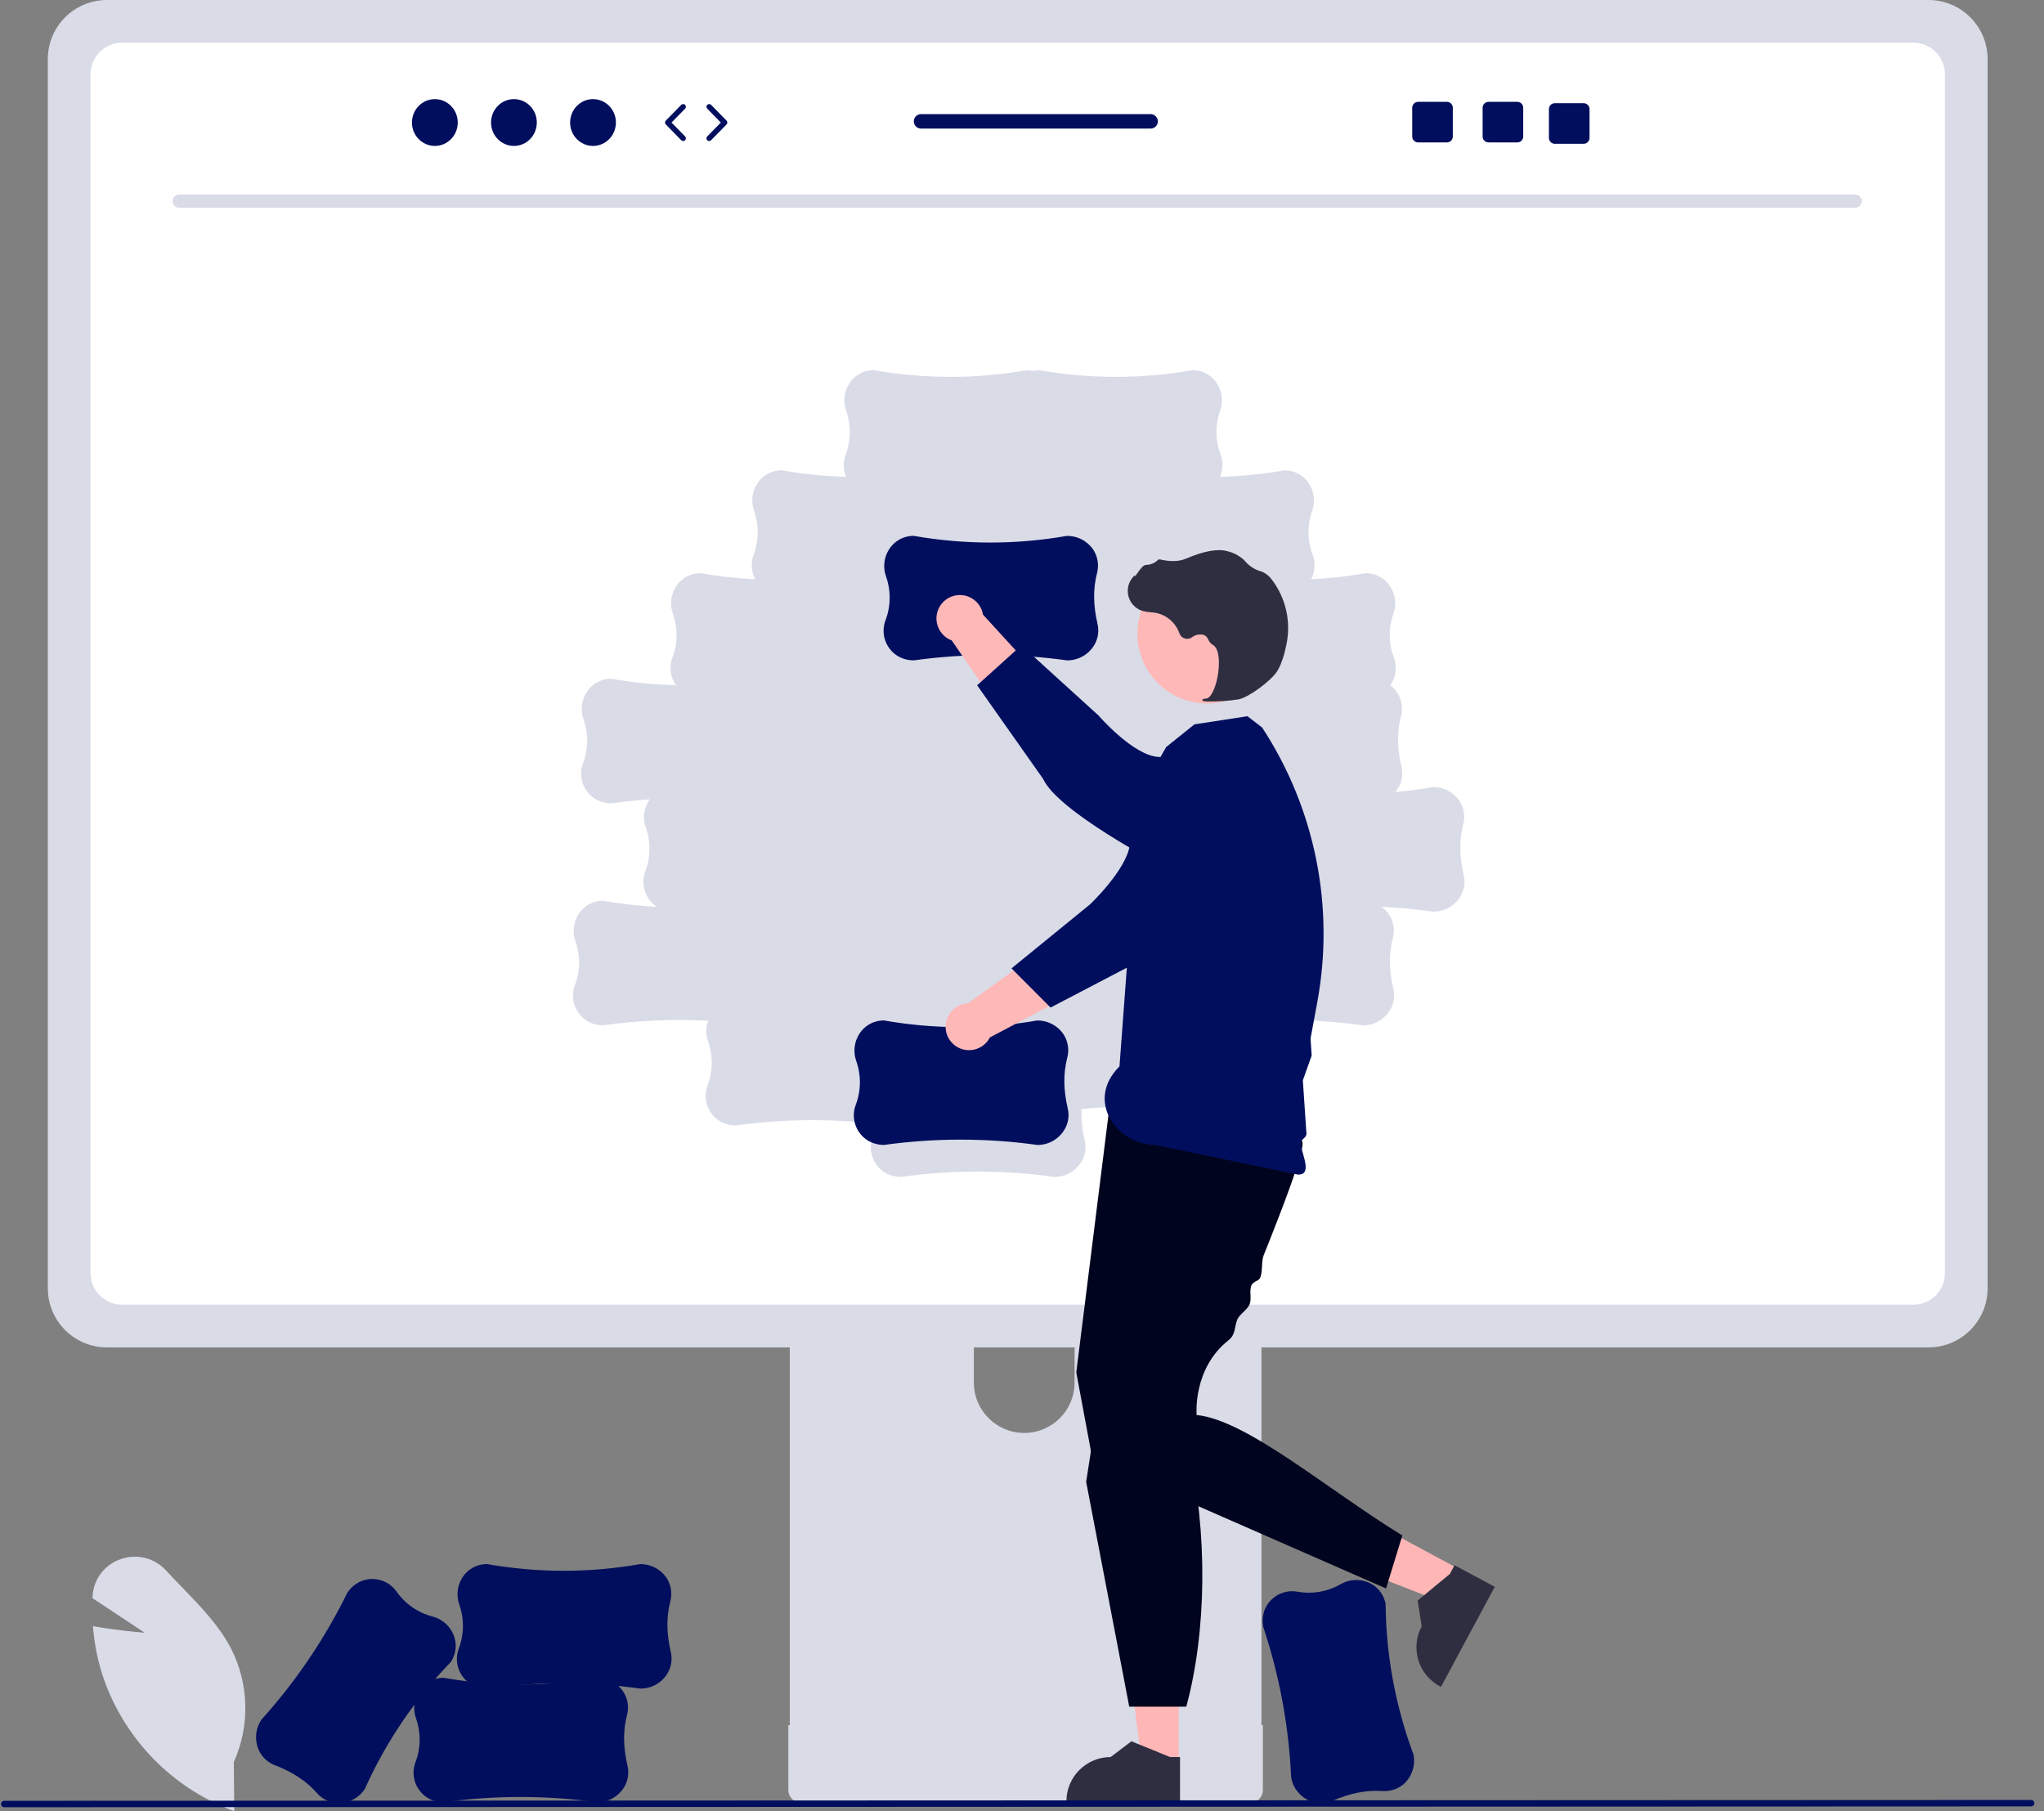
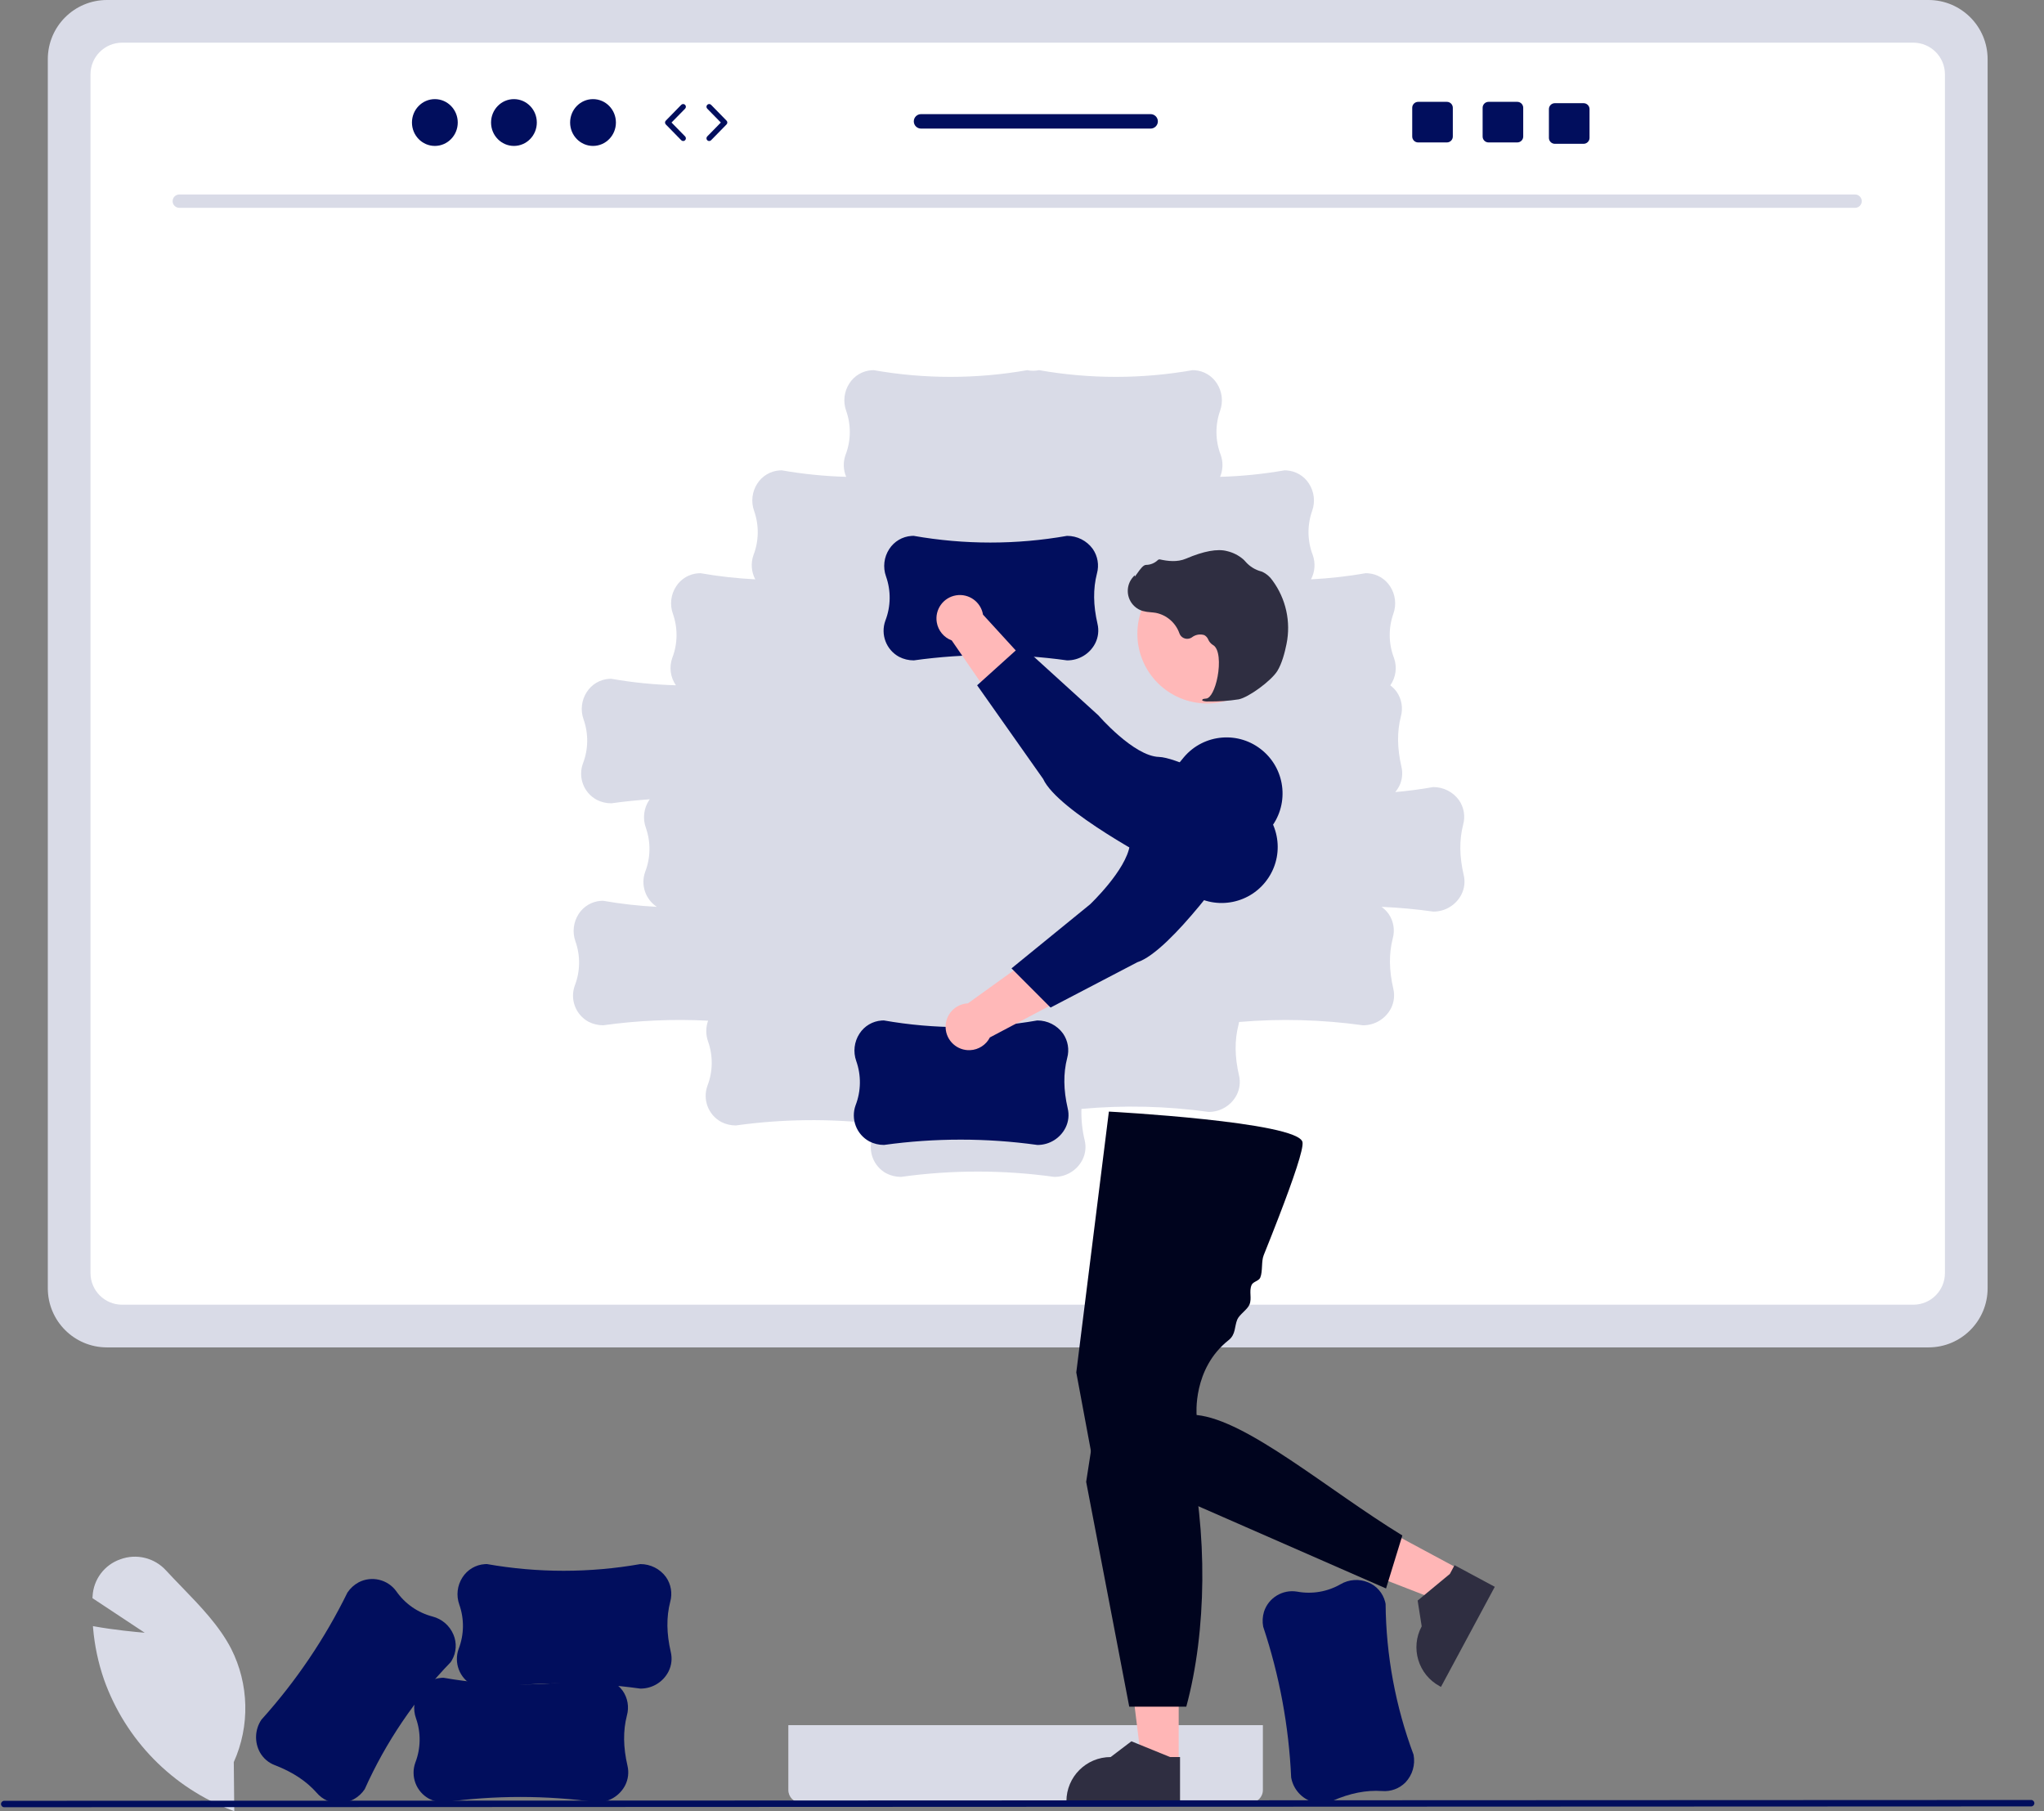
<svg xmlns="http://www.w3.org/2000/svg" width="79" height="70" viewBox="0 0 79 70" fill="none">
  <rect x="0" y="0" width="79" height="70" fill="#808080" stroke="none" />
  <g clip-path="url(#clip0_2221_3848)">
    <path d="M9.054 70L8.985 69.975C6.668 69.101 4.853 67.252 4.022 64.92C3.797 64.271 3.654 63.597 3.597 62.914L3.592 62.848L3.656 62.86C4.426 62.998 5.233 63.074 5.593 63.104L3.574 61.768L3.578 61.699C3.609 61.047 4.034 60.479 4.651 60.266C5.274 60.035 5.975 60.208 6.42 60.7C6.621 60.918 6.833 61.137 7.038 61.349C7.743 62.078 8.473 62.832 8.934 63.721C9.627 65.092 9.665 66.703 9.036 68.104L9.054 70Z" fill="#D9DBE7" />
    <path d="M49.904 68.705L49.903 68.698C49.814 66.717 49.45 64.757 48.823 62.875L48.822 62.872C48.785 62.679 48.796 62.48 48.853 62.291C49.028 61.752 49.572 61.422 50.132 61.515C50.71 61.623 51.307 61.521 51.817 61.227C52.14 61.039 52.533 61.013 52.878 61.157C53.204 61.289 53.447 61.568 53.535 61.909C53.542 61.936 53.548 61.963 53.553 61.99C53.571 63.981 53.937 65.954 54.634 67.819L54.634 67.821C54.707 68.206 54.591 68.603 54.322 68.888C54.084 69.129 53.75 69.252 53.412 69.222C52.806 69.181 52.183 69.303 51.506 69.598C51.27 69.703 51.004 69.722 50.756 69.651C50.316 69.522 49.986 69.156 49.904 68.705Z" fill="#010E5D" />
-     <path d="M30.525 41.485V67.507H48.755V41.485C48.756 41.101 48.505 40.761 48.139 40.648C48.054 40.62 47.966 40.606 47.877 40.608H31.406C30.921 40.606 30.526 40.999 30.525 41.484V41.485ZM37.64 50.426C37.65 49.352 38.529 48.488 39.604 48.498C40.664 48.508 41.522 49.365 41.532 50.426V53.446C41.527 54.52 40.651 55.388 39.577 55.382C38.509 55.377 37.645 54.513 37.64 53.446V50.426Z" fill="#D9DBE7" />
    <path d="M30.469 66.675V69.184C30.47 69.454 30.688 69.674 30.958 69.676H48.32C48.591 69.675 48.81 69.455 48.81 69.184V66.675H30.469Z" fill="#D9DBE7" />
    <path d="M1.848 2.281V49.792C1.849 51.053 2.87 52.075 4.131 52.076H74.538C75.799 52.075 76.82 51.053 76.821 49.792V2.281C76.818 1.021 75.797 0.002 74.538 0H4.131C2.872 0.002 1.851 1.021 1.848 2.281Z" fill="#D9DBE7" />
    <path d="M73.95 1.649H4.718C4.044 1.651 3.498 2.198 3.498 2.872V49.206C3.499 49.88 4.045 50.425 4.718 50.426H73.95C74.624 50.425 75.17 49.88 75.171 49.206V2.872C75.171 2.198 74.625 1.651 73.95 1.649ZM56.486 34.567C56.279 34.976 55.86 35.233 55.402 35.232L55.394 35.232C54.731 35.139 54.065 35.078 53.396 35.049C53.5 35.123 53.591 35.214 53.666 35.317C53.861 35.595 53.92 35.945 53.829 36.271C53.678 36.86 53.685 37.495 53.851 38.214C53.911 38.466 53.881 38.73 53.766 38.962C53.559 39.371 53.139 39.628 52.681 39.627L52.674 39.626C51.089 39.406 49.484 39.363 47.89 39.499C47.883 39.539 47.876 39.579 47.865 39.62C47.714 40.208 47.721 40.844 47.887 41.562C47.947 41.814 47.917 42.078 47.802 42.31C47.595 42.719 47.175 42.976 46.717 42.975L46.71 42.974C45.082 42.748 43.434 42.709 41.797 42.859C41.785 43.267 41.827 43.676 41.923 44.073C41.984 44.325 41.954 44.59 41.838 44.821C41.631 45.23 41.212 45.487 40.754 45.486L40.746 45.486C38.782 45.212 36.789 45.212 34.824 45.486H34.821C34.624 45.486 34.43 45.44 34.255 45.349C33.757 45.078 33.531 44.484 33.725 43.95C33.784 43.782 33.828 43.61 33.857 43.434C32.056 43.226 30.237 43.248 28.442 43.498H28.439C28.242 43.498 28.048 43.452 27.873 43.361C27.375 43.09 27.149 42.496 27.343 41.962C27.555 41.414 27.563 40.807 27.367 40.253C27.274 39.993 27.274 39.709 27.367 39.449C26.014 39.38 24.657 39.439 23.315 39.626H23.312C23.115 39.627 22.921 39.58 22.746 39.49C22.248 39.219 22.022 38.624 22.216 38.091C22.428 37.543 22.437 36.936 22.24 36.382C22.115 36.029 22.161 35.639 22.365 35.325C22.555 35.029 22.873 34.841 23.224 34.817C23.252 34.815 23.28 34.814 23.308 34.814C23.995 34.934 24.689 35.013 25.387 35.049C24.942 34.756 24.756 34.197 24.936 33.697C25.148 33.148 25.157 32.542 24.96 31.987C24.835 31.635 24.881 31.244 25.085 30.931C25.094 30.917 25.104 30.905 25.113 30.892C24.617 30.927 24.122 30.978 23.629 31.047H23.626C23.429 31.047 23.235 31.001 23.06 30.91C22.562 30.64 22.336 30.045 22.529 29.512C22.742 28.963 22.75 28.357 22.554 27.802C22.429 27.45 22.475 27.059 22.679 26.746C22.869 26.45 23.187 26.261 23.538 26.237C23.566 26.235 23.593 26.234 23.622 26.234C24.448 26.379 25.285 26.463 26.124 26.486C25.91 26.178 25.857 25.785 25.982 25.431C26.195 24.883 26.203 24.276 26.007 23.721C25.881 23.369 25.927 22.979 26.131 22.665C26.321 22.369 26.64 22.18 26.991 22.157C27.019 22.155 27.046 22.154 27.074 22.154C27.774 22.276 28.48 22.355 29.19 22.391C29.038 22.102 29.013 21.763 29.121 21.455C29.333 20.907 29.342 20.3 29.146 19.746C29.02 19.393 29.066 19.003 29.27 18.689C29.46 18.393 29.779 18.205 30.13 18.181C30.157 18.179 30.185 18.178 30.213 18.178C31.036 18.322 31.869 18.406 32.705 18.429C32.591 18.161 32.581 17.859 32.679 17.584C32.891 17.035 32.9 16.429 32.703 15.874C32.578 15.522 32.624 15.131 32.828 14.818C33.018 14.522 33.336 14.333 33.687 14.309C33.715 14.307 33.742 14.307 33.77 14.307C35.731 14.652 37.737 14.652 39.698 14.307H39.701C39.852 14.338 40.008 14.338 40.159 14.307H40.162C42.123 14.652 44.129 14.652 46.09 14.307C46.118 14.307 46.145 14.307 46.173 14.309C46.524 14.333 46.843 14.522 47.032 14.818C47.236 15.131 47.282 15.522 47.157 15.874C46.961 16.429 46.969 17.035 47.181 17.584C47.279 17.859 47.269 18.161 47.156 18.429C47.991 18.406 48.824 18.322 49.647 18.178C49.675 18.178 49.703 18.179 49.73 18.181C50.081 18.205 50.4 18.393 50.59 18.689C50.794 19.003 50.84 19.393 50.714 19.746C50.518 20.3 50.527 20.907 50.739 21.455C50.847 21.763 50.823 22.102 50.67 22.391C51.38 22.355 52.086 22.276 52.786 22.154C52.814 22.154 52.842 22.155 52.869 22.157C53.22 22.18 53.539 22.369 53.729 22.665C53.933 22.979 53.979 23.369 53.853 23.721C53.657 24.276 53.666 24.883 53.878 25.431C54.004 25.786 53.95 26.18 53.735 26.488C53.828 26.559 53.911 26.643 53.98 26.737C54.174 27.015 54.234 27.365 54.143 27.692C53.992 28.28 53.999 28.916 54.165 29.635C54.225 29.886 54.195 30.151 54.08 30.382C54.038 30.465 53.986 30.542 53.927 30.613C54.417 30.57 54.905 30.506 55.393 30.42H55.395C55.787 30.419 56.156 30.605 56.387 30.922C56.581 31.2 56.641 31.55 56.549 31.877C56.398 32.465 56.405 33.101 56.572 33.82C56.632 34.071 56.602 34.336 56.486 34.567Z" fill="white" />
    <path d="M71.704 8.032H6.924C6.782 8.029 6.669 7.911 6.672 7.769C6.675 7.631 6.786 7.52 6.924 7.517H71.704C71.846 7.52 71.959 7.638 71.956 7.78C71.953 7.918 71.842 8.029 71.704 8.032Z" fill="#D9DBE7" />
    <path d="M40.097 44.252L40.09 44.251C38.126 43.978 36.133 43.978 34.168 44.251H34.165C33.968 44.252 33.774 44.205 33.6 44.115C33.101 43.844 32.875 43.25 33.069 42.716C33.281 42.168 33.29 41.561 33.093 41.007C32.968 40.654 33.014 40.264 33.218 39.95C33.408 39.654 33.727 39.466 34.078 39.442C34.105 39.44 34.133 39.439 34.161 39.439C36.122 39.784 38.128 39.784 40.089 39.44H40.091C40.483 39.438 40.852 39.625 41.083 39.942C41.277 40.22 41.337 40.57 41.245 40.897C41.094 41.485 41.101 42.12 41.267 42.839C41.328 43.091 41.298 43.355 41.182 43.587C40.975 43.996 40.556 44.253 40.097 44.252Z" fill="#010E5D" />
    <path d="M46.139 33.993L44.559 32.685C43.373 33.306 41.57 35.787 41.57 35.787L37.41 38.779C36.91 38.803 36.524 39.227 36.548 39.727C36.572 40.226 36.996 40.612 37.496 40.588C37.82 40.573 38.111 40.385 38.259 40.096L43.912 37.109L46.139 33.993Z" fill="#FFB8B8" />
    <path d="M48.805 29.015C49.717 29.788 49.83 31.154 49.058 32.066C48.971 32.168 48.875 32.262 48.771 32.346L47.766 33.164C47.766 33.164 45.259 36.773 43.955 37.191L40.604 38.941L39.094 37.427L42.13 34.953C42.13 34.953 43.526 33.632 43.666 32.665C43.752 32.073 44.754 30.46 45.759 29.263C46.53 28.354 47.892 28.241 48.801 29.012L48.805 29.015Z" fill="#010E5D" />
    <path d="M45.556 68.184L44.129 68.184L43.449 62.676L45.557 62.676L45.556 68.184Z" fill="#FFB6B6" />
    <path d="M45.608 69.673L41.217 69.673V69.618C41.217 68.674 41.982 67.909 42.926 67.909L43.728 67.3L45.224 67.909L45.608 67.909L45.608 69.673Z" fill="#2F2E41" />
    <path d="M56.437 60.668L55.761 61.926L50.588 59.916L51.586 58.06L56.437 60.668Z" fill="#FFB6B6" />
    <path d="M57.773 61.329L55.693 65.197L55.644 65.17C54.813 64.723 54.501 63.687 54.948 62.856L54.948 62.856L54.792 61.861L56.037 60.831L56.218 60.494L57.773 61.329Z" fill="#2F2E41" />
    <path d="M42.858 42.962L41.598 53.044L42.228 56.424L53.57 61.393L54.2 59.345C51.301 57.571 48.202 54.886 46.249 54.689C46.249 54.689 46.087 52.9 47.486 51.795C47.768 51.573 47.706 51.271 47.821 50.998C47.899 50.81 48.211 50.615 48.291 50.422C48.395 50.172 48.267 49.924 48.371 49.67C48.429 49.527 48.652 49.518 48.71 49.376C48.809 49.132 48.744 48.755 48.841 48.514C49.048 48 49.246 47.497 49.428 47.025C49.993 45.557 50.391 44.395 50.341 44.143C50.183 43.356 42.858 42.962 42.858 42.962Z" fill="#00041E" />
    <path d="M42.64 53.015L41.98 57.272L43.645 65.961H45.85C46.642 63.042 46.683 59.205 45.929 55.958L42.64 53.015Z" fill="#00041E" />
-     <path d="M44.056 30.643L45.073 28.872L46.165 27.996L48.213 27.681L48.782 28.119C50.829 31.248 51.593 35.046 50.914 38.724L50.754 39.589L50.652 40.139L50.696 40.796L50.355 41.752L50.402 42.452L50.427 42.826L50.452 43.201L50.487 43.725C50.55 44.024 50.233 43.985 50.278 44.248C50.357 44.711 50.71 45.397 50.173 45.399L44.628 44.248C43.219 44.254 41.907 42.574 43.268 41.214L44.056 30.643Z" fill="#010E5D" />
    <path d="M46.652 27.188C48.139 27.188 49.345 25.982 49.345 24.495C49.345 23.008 48.139 21.802 46.652 21.802C45.165 21.802 43.959 23.008 43.959 24.495C43.959 25.982 45.165 27.188 46.652 27.188Z" fill="#FFB8B8" />
    <path d="M46.699 27.111C47.093 27.117 47.486 27.09 47.876 27.029C48.262 26.951 49.125 26.318 49.366 25.937C49.544 25.654 49.659 25.213 49.723 24.892C49.899 24.034 49.702 23.141 49.182 22.436C49.083 22.291 48.947 22.174 48.787 22.099C48.773 22.094 48.759 22.089 48.744 22.085C48.512 22.024 48.303 21.894 48.144 21.714C48.114 21.677 48.08 21.643 48.044 21.611C47.865 21.46 47.653 21.353 47.425 21.3C47.056 21.201 46.523 21.299 45.84 21.591C45.497 21.738 45.122 21.685 44.833 21.622C44.8 21.616 44.767 21.627 44.744 21.652C44.621 21.768 44.46 21.832 44.291 21.833C44.188 21.838 44.08 21.98 43.949 22.167C43.919 22.209 43.885 22.258 43.859 22.288L43.856 22.231L43.798 22.295C43.498 22.626 43.522 23.138 43.853 23.438C43.942 23.519 44.048 23.579 44.163 23.613C44.267 23.641 44.373 23.658 44.48 23.664C44.545 23.67 44.613 23.676 44.677 23.687C45.097 23.773 45.442 24.074 45.584 24.479C45.643 24.645 45.826 24.731 45.992 24.671C46.018 24.662 46.042 24.649 46.065 24.634C46.201 24.528 46.381 24.495 46.545 24.546C46.616 24.585 46.67 24.647 46.7 24.722C46.736 24.805 46.797 24.875 46.873 24.924C47.135 25.058 47.153 25.656 47.059 26.154C46.968 26.634 46.789 26.981 46.624 26.998C46.496 27.011 46.481 27.02 46.472 27.043L46.464 27.063L46.478 27.082C46.549 27.107 46.624 27.117 46.699 27.111Z" fill="#2F2E41" />
    <path d="M41.248 25.523L41.241 25.523C39.276 25.249 37.283 25.249 35.319 25.523H35.315C35.119 25.523 34.925 25.477 34.75 25.386C34.251 25.116 34.026 24.521 34.219 23.988C34.432 23.439 34.44 22.832 34.244 22.278C34.118 21.926 34.164 21.535 34.368 21.222C34.558 20.926 34.877 20.737 35.228 20.713C35.256 20.711 35.283 20.71 35.311 20.71C37.272 21.055 39.278 21.056 41.239 20.711H41.241C41.633 20.71 42.002 20.896 42.233 21.213C42.427 21.491 42.487 21.841 42.396 22.168C42.245 22.756 42.252 23.392 42.418 24.11C42.478 24.362 42.448 24.627 42.333 24.858C42.126 25.267 41.706 25.524 41.248 25.523Z" fill="#010E5D" />
    <path d="M43.766 31.865L44.88 30.143C44.124 29.038 41.451 27.537 41.451 27.537L37.993 23.755C37.911 23.262 37.444 22.928 36.951 23.01C36.457 23.092 36.124 23.558 36.206 24.052C36.259 24.372 36.48 24.639 36.784 24.752L40.411 30.017L43.766 31.865Z" fill="#FFB8B8" />
    <path d="M49.02 33.932C48.36 34.928 47.016 35.2 46.02 34.54C45.908 34.466 45.804 34.381 45.708 34.288L44.779 33.385C44.779 33.385 40.885 31.352 40.317 30.105L37.766 26.486L39.476 24.943L42.45 27.646C42.45 27.646 43.819 29.229 44.795 29.255C45.393 29.271 47.112 30.078 48.418 30.936C49.411 31.595 49.682 32.935 49.023 33.928L49.02 33.932Z" fill="#010E5D" />
    <path d="M23.082 69.658L23.075 69.657C21.11 69.383 19.117 69.383 17.152 69.657H17.149C16.953 69.658 16.759 69.611 16.584 69.521C16.085 69.25 15.86 68.655 16.053 68.122C16.265 67.573 16.274 66.967 16.078 66.412C15.952 66.06 15.998 65.669 16.202 65.356C16.392 65.06 16.711 64.871 17.062 64.847C17.09 64.846 17.117 64.845 17.145 64.845C19.106 65.19 21.112 65.19 23.073 64.846H23.075C23.467 64.844 23.836 65.031 24.067 65.347C24.261 65.626 24.321 65.976 24.23 66.302C24.078 66.891 24.086 67.526 24.252 68.245C24.312 68.496 24.282 68.761 24.167 68.993C23.96 69.401 23.54 69.659 23.082 69.658Z" fill="#010E5D" />
    <path d="M24.756 65.263L24.748 65.263C22.784 64.989 20.791 64.989 18.826 65.263H18.823C18.627 65.264 18.433 65.217 18.258 65.126C17.759 64.856 17.534 64.261 17.727 63.728C17.939 63.179 17.948 62.573 17.752 62.018C17.626 61.666 17.672 61.275 17.876 60.962C18.066 60.666 18.385 60.477 18.736 60.453C18.763 60.451 18.791 60.45 18.819 60.45C20.78 60.796 22.786 60.796 24.747 60.451H24.749C25.141 60.45 25.51 60.636 25.741 60.953C25.935 61.231 25.995 61.581 25.904 61.908C25.752 62.496 25.759 63.132 25.926 63.851C25.986 64.102 25.956 64.367 25.84 64.598C25.634 65.007 25.214 65.264 24.756 65.263Z" fill="#010E5D" />
    <path d="M10.106 66.461L10.111 66.456C11.438 64.982 12.555 63.331 13.429 61.55L13.431 61.548C13.54 61.385 13.688 61.25 13.861 61.156C14.364 60.895 14.983 61.041 15.316 61.5C15.652 61.983 16.149 62.33 16.719 62.478C17.081 62.572 17.379 62.829 17.524 63.173C17.663 63.497 17.64 63.866 17.464 64.17C17.45 64.194 17.435 64.218 17.419 64.241C16.035 65.672 14.911 67.333 14.097 69.15L14.096 69.152C13.877 69.478 13.516 69.679 13.124 69.692C12.785 69.698 12.462 69.551 12.242 69.292C11.84 68.837 11.309 68.487 10.621 68.222C10.379 68.131 10.177 67.958 10.049 67.733C9.827 67.332 9.849 66.84 10.106 66.461Z" fill="#010E5D" />
    <path d="M78.504 69.817L0.163 69.849C0.094 69.849 0.039 69.793 0.039 69.724C0.039 69.656 0.095 69.601 0.163 69.6L78.504 69.568C78.573 69.569 78.628 69.624 78.628 69.693C78.628 69.762 78.572 69.817 78.504 69.817Z" fill="#010E5D" />
    <path d="M16.807 5.64C17.295 5.64 17.692 5.235 17.692 4.736C17.692 4.236 17.295 3.831 16.807 3.831C16.318 3.831 15.922 4.236 15.922 4.736C15.922 5.235 16.318 5.64 16.807 5.64Z" fill="#010E5D" />
    <path d="M19.863 5.64C20.352 5.64 20.748 5.235 20.748 4.736C20.748 4.236 20.352 3.831 19.863 3.831C19.375 3.831 18.979 4.236 18.979 4.736C18.979 5.235 19.375 5.64 19.863 5.64Z" fill="#010E5D" />
    <path d="M22.92 5.64C23.409 5.64 23.805 5.235 23.805 4.736C23.805 4.236 23.409 3.831 22.92 3.831C22.431 3.831 22.035 4.236 22.035 4.736C22.035 5.235 22.431 5.64 22.92 5.64Z" fill="#010E5D" />
    <path d="M26.405 5.451C26.378 5.451 26.351 5.44 26.33 5.419L25.733 4.809C25.693 4.768 25.693 4.703 25.733 4.663L26.33 4.052C26.37 4.011 26.437 4.01 26.478 4.051C26.519 4.091 26.52 4.157 26.48 4.199L25.954 4.736L26.48 5.273C26.52 5.314 26.519 5.381 26.478 5.421C26.458 5.441 26.431 5.451 26.405 5.451Z" fill="#010E5D" />
    <path d="M27.409 5.451C27.383 5.451 27.357 5.441 27.336 5.421C27.295 5.381 27.294 5.314 27.334 5.273L27.86 4.736L27.334 4.199C27.294 4.158 27.295 4.091 27.336 4.051C27.377 4.01 27.444 4.011 27.484 4.052L28.081 4.663C28.121 4.703 28.121 4.768 28.081 4.809L27.484 5.419C27.464 5.44 27.436 5.451 27.409 5.451Z" fill="#010E5D" />
    <path d="M58.642 3.936H57.532C57.405 3.936 57.303 4.039 57.303 4.165V5.276C57.303 5.403 57.405 5.505 57.532 5.505H58.642C58.769 5.505 58.872 5.403 58.872 5.276V4.165C58.872 4.039 58.769 3.936 58.642 3.936Z" fill="#010E5D" />
    <path d="M55.921 3.936H54.811C54.685 3.936 54.582 4.039 54.582 4.165V5.276C54.582 5.403 54.685 5.505 54.811 5.505H55.921C56.048 5.505 56.151 5.403 56.151 5.276V4.165C56.151 4.039 56.048 3.936 55.921 3.936Z" fill="#010E5D" />
    <path d="M61.205 3.988H60.094C59.968 3.988 59.865 4.091 59.865 4.217V5.329C59.865 5.455 59.968 5.558 60.094 5.558H61.205C61.331 5.558 61.435 5.455 61.435 5.329V4.217C61.435 4.091 61.331 3.988 61.205 3.988Z" fill="#010E5D" />
    <path d="M44.471 4.411H35.598C35.443 4.411 35.318 4.537 35.318 4.691C35.318 4.844 35.443 4.97 35.598 4.97H44.471C44.625 4.97 44.751 4.844 44.751 4.691C44.751 4.537 44.625 4.411 44.471 4.411Z" fill="#010E5D" />
  </g>
  <defs>
    <clipPath id="clip0_2221_3848">
      <rect width="78.589" height="70" fill="white" transform="translate(0.039)" />
    </clipPath>
  </defs>
</svg>